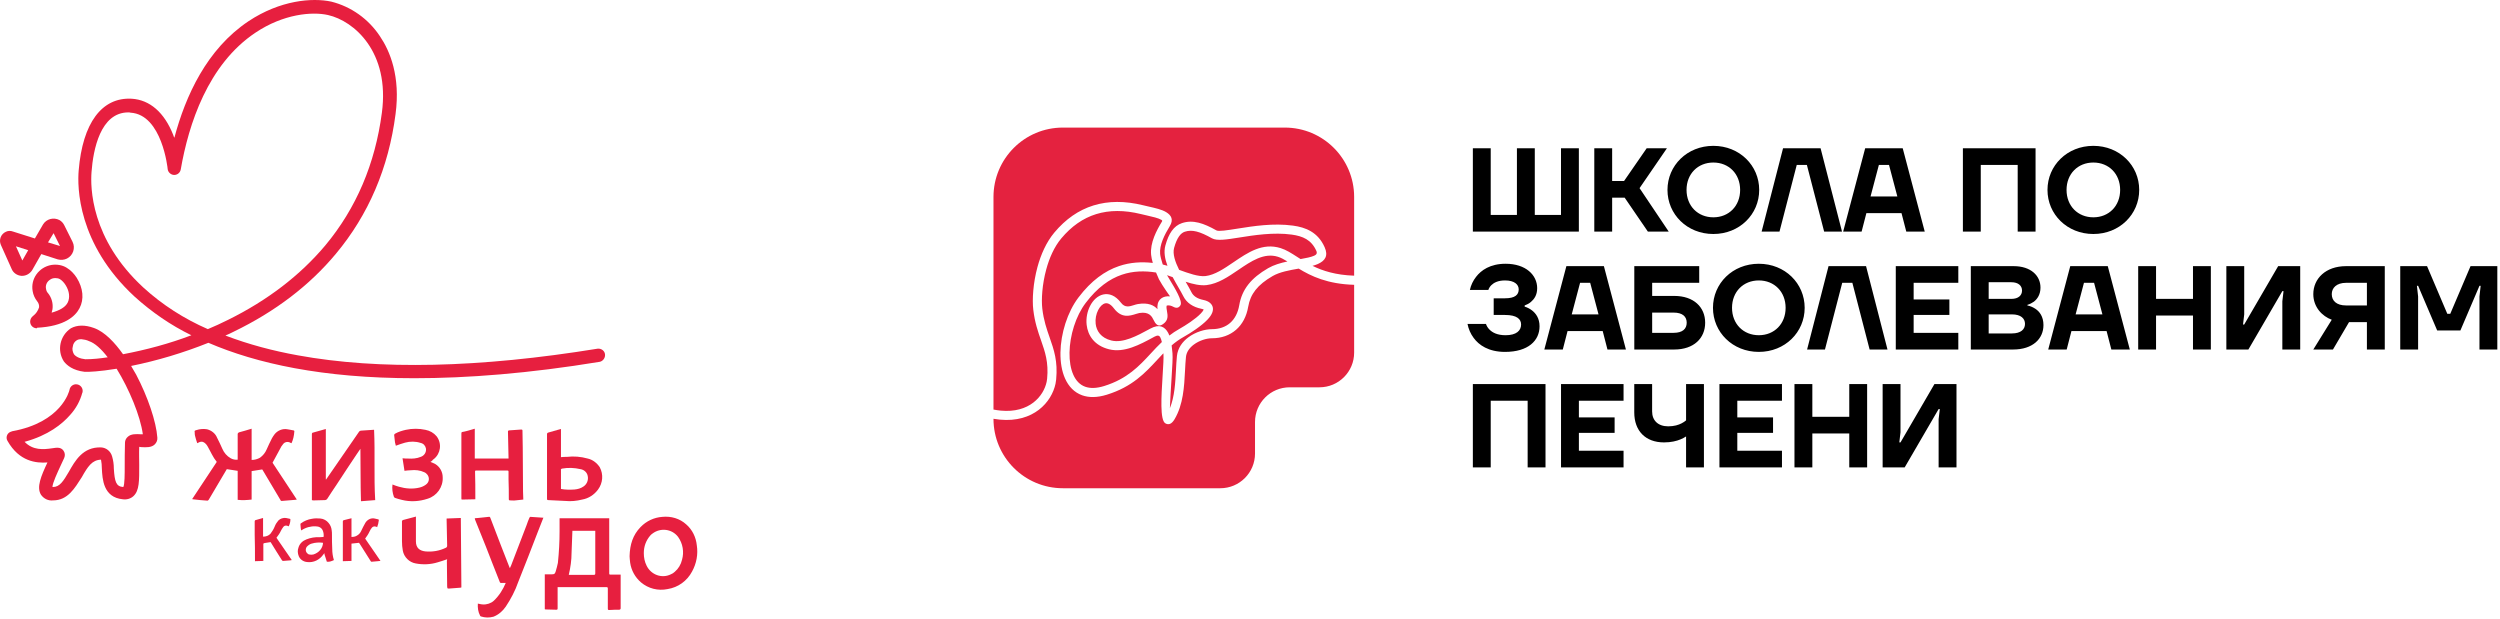
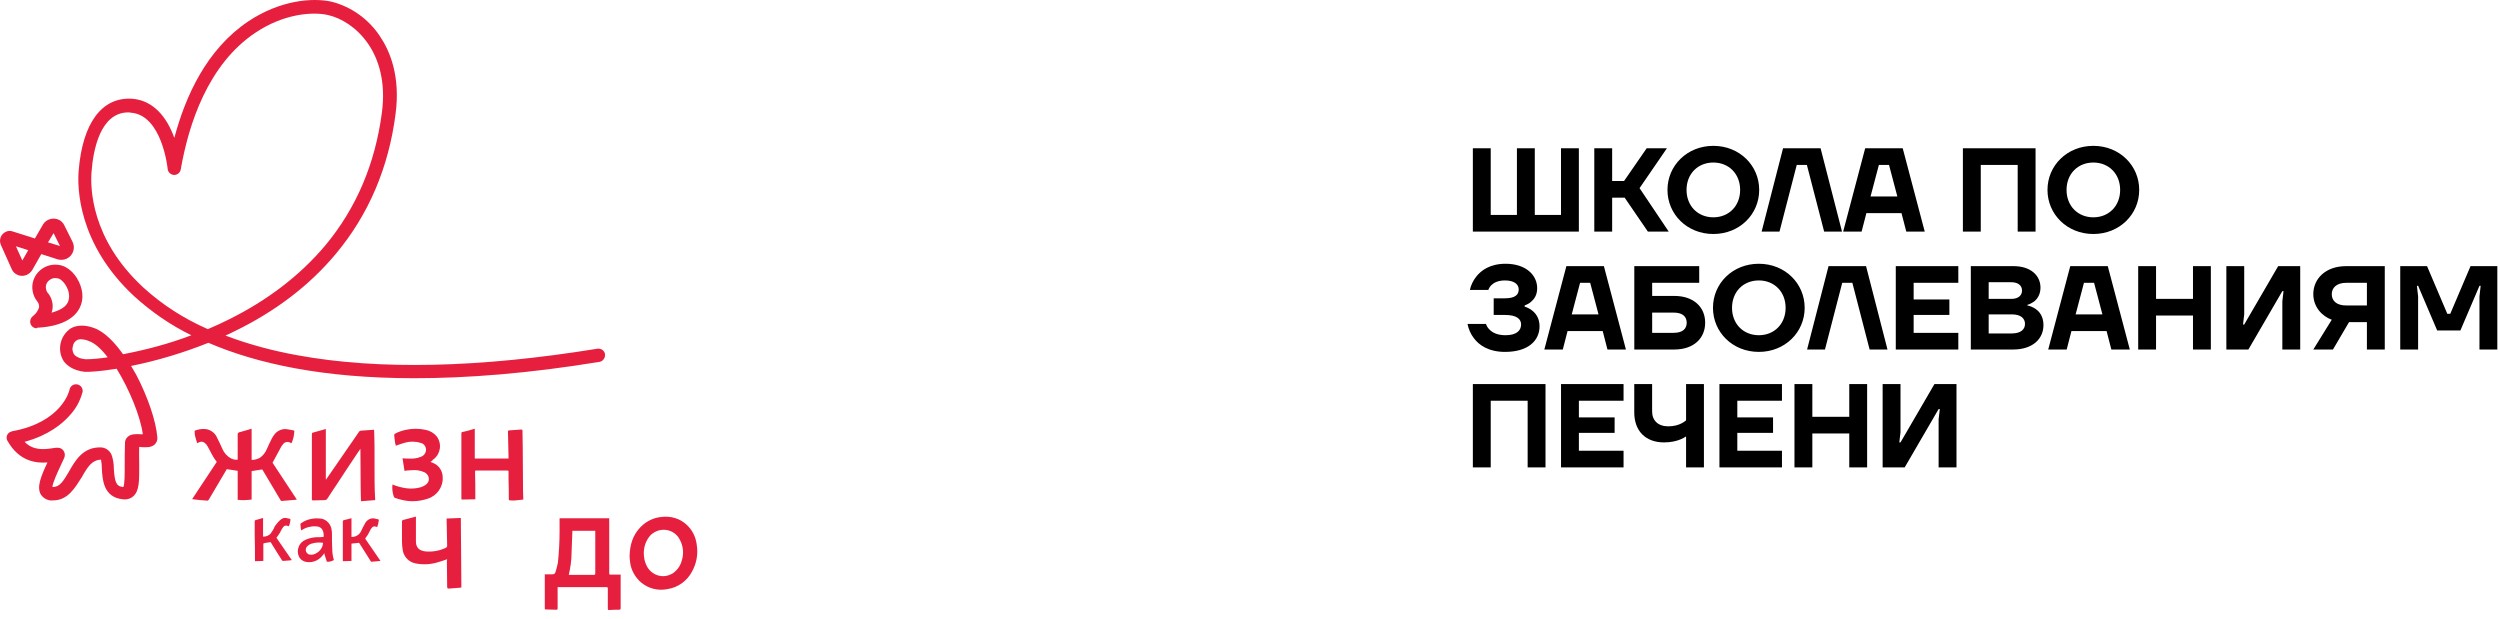
<svg xmlns="http://www.w3.org/2000/svg" width="921" height="228" viewBox="0 0 921 228" fill="none">
  <path d="M206.145 190.921H224.437V192.155C224.437 198.423 224.437 204.794 224.437 211.062C224.437 211.679 224.437 211.679 225.053 211.679H228.136H228.65C228.65 211.885 228.65 211.987 228.65 212.193C228.65 216.2 228.65 220.105 228.65 224.01C228.65 224.421 228.547 224.524 228.136 224.626C226.903 224.626 225.67 224.626 224.437 224.729C224.026 224.729 223.923 224.626 223.923 224.216C223.923 221.749 223.923 219.283 223.923 216.817C223.923 216.508 223.82 216.303 223.512 216.303H205.837H205.426C205.426 216.508 205.426 216.714 205.426 216.817C205.426 219.283 205.426 221.647 205.426 224.113C205.426 224.524 205.323 224.626 204.912 224.626C203.679 224.626 202.344 224.524 201.11 224.524C201.007 224.524 200.905 224.524 200.699 224.421V211.576H203.268C204.193 211.576 204.398 211.473 204.707 210.548C205.015 209.521 205.323 208.39 205.529 207.363C205.94 203.458 206.145 199.553 206.145 195.648C206.145 194.21 206.145 192.668 206.145 190.921ZM209.537 211.782H210.153C213.031 211.782 215.908 211.782 218.682 211.782C219.196 211.782 219.299 211.679 219.299 211.165C219.299 206.13 219.299 201.095 219.299 196.059V195.546H210.872C210.77 198.32 210.667 200.992 210.564 203.664C210.564 206.438 210.153 209.11 209.537 211.782Z" fill="#E71F3F" />
  <path d="M231.938 204.897C232.041 200.581 233.171 197.087 235.946 194.21C238.104 191.949 240.981 190.613 244.063 190.407C247.249 190.099 250.435 191.024 252.798 193.182C255.059 195.134 256.395 197.909 256.703 200.889C257.217 204.177 256.6 207.568 254.956 210.548C253.106 214.042 249.818 216.406 245.913 217.022C242.419 217.742 238.823 216.817 236.151 214.556C233.993 212.707 232.554 210.137 232.144 207.26C232.041 206.335 231.938 205.411 231.938 204.897ZM237.179 203.766C237.179 205.411 237.487 206.952 238.206 208.39C239.85 211.782 243.858 213.22 247.146 211.576C247.66 211.37 248.174 211.062 248.585 210.651C249.921 209.521 250.846 207.979 251.257 206.233C252.079 203.355 251.565 200.272 249.818 197.806C247.557 194.826 243.344 194.312 240.364 196.573C240.056 196.779 239.85 196.984 239.645 197.19C238.001 199.039 237.179 201.3 237.179 203.766Z" fill="#E71F3F" />
-   <path d="M176.037 222.366C176.654 222.469 177.27 222.674 177.887 222.674C179.325 222.777 180.867 222.263 181.894 221.338C183.847 219.489 185.285 217.228 186.313 214.761C185.799 214.761 185.285 214.761 184.772 214.761C184.463 214.864 184.155 214.659 184.052 214.248C182.408 210.035 180.661 205.719 179.017 201.403C177.681 198.115 176.345 194.826 175.01 191.435C175.01 191.332 174.907 191.127 174.907 190.921C175.318 190.921 175.729 190.819 176.14 190.819C177.476 190.716 178.811 190.51 180.045 190.407C180.353 190.305 180.558 190.51 180.661 190.819C181.894 194.004 183.127 197.293 184.361 200.478L187.649 208.904L187.854 209.315C187.957 208.904 188.163 208.699 188.265 208.39L194.02 193.388C194.328 192.463 194.636 191.641 195.047 190.716C195.15 190.613 195.253 190.407 195.356 190.407C196.897 190.51 198.438 190.613 199.98 190.716C200.083 190.716 200.083 190.716 200.185 190.716L198.13 195.956C195.767 202.122 193.403 208.185 190.937 214.351C189.807 217.639 188.163 220.722 186.313 223.496C185.183 225.14 183.641 226.476 181.792 227.195C180.25 227.607 178.709 227.607 177.167 227.093C176.962 226.99 176.859 226.887 176.859 226.785C176.14 225.448 175.934 223.907 176.037 222.366Z" fill="#E71F3F" />
  <path d="M164.733 206.027C163.501 206.438 162.37 206.849 161.24 207.157C158.568 207.98 155.793 208.082 153.122 207.568C150.758 207.157 148.806 205.205 148.395 202.842C148.189 201.711 148.087 200.581 148.087 199.347C148.087 196.984 148.087 194.621 148.087 192.257C147.984 191.949 148.292 191.538 148.601 191.538L152.094 190.613C152.402 190.51 152.814 190.407 153.224 190.305C153.224 190.51 153.224 190.716 153.224 190.921C153.224 193.799 153.224 196.676 153.224 199.45C153.224 201.917 154.663 202.944 156.821 203.15C159.39 203.355 161.857 202.944 164.22 201.814C164.528 201.711 164.733 201.403 164.733 201.095C164.631 197.806 164.631 194.518 164.528 191.23C164.528 191.127 164.528 191.024 164.528 191.024L169.769 190.819C169.871 199.347 169.871 207.877 169.974 216.406C169.871 216.406 169.769 216.508 169.563 216.508C168.227 216.611 166.892 216.714 165.556 216.817C164.733 216.817 164.836 216.92 164.733 215.995C164.733 212.912 164.631 209.726 164.631 206.643L164.733 206.027Z" fill="#E71F3F" />
  <path d="M119.211 197.806C119.314 196.984 119.211 196.162 118.903 195.443C118.492 194.415 117.464 193.902 116.334 193.902C114.484 193.799 112.634 194.312 111.093 195.34L110.99 195.443C110.888 195.032 110.785 194.724 110.785 194.415C110.785 194.107 110.682 193.593 110.682 193.182C110.682 192.977 110.682 192.874 110.888 192.771C112.018 191.949 113.456 191.332 114.895 191.127C115.923 190.921 117.053 190.921 118.081 191.024C119.211 191.127 120.342 191.743 121.061 192.668C121.677 193.388 122.089 194.312 122.191 195.34C122.294 195.956 122.294 196.47 122.294 197.087C122.294 198.834 122.294 200.478 122.397 202.225C122.397 203.664 122.602 204.999 123.013 206.335C122.602 206.541 122.089 206.746 121.677 206.849C121.369 206.952 120.958 206.952 120.65 206.952C120.547 206.952 120.342 206.952 120.342 206.746C120.136 205.924 119.828 205.205 119.622 204.486C119.519 204.28 119.519 203.972 119.519 203.766L119.108 204.28C117.772 206.233 115.512 207.363 113.148 207.055C111.812 206.952 110.579 206.13 110.065 204.897C109.655 203.869 109.552 202.739 109.963 201.711C110.374 200.272 111.504 199.245 112.84 198.731C114.381 198.115 116.025 197.806 117.772 197.909L119.211 197.806ZM119.006 199.964C117.567 199.759 116.128 199.862 114.793 200.272C114.073 200.478 113.559 200.889 113.046 201.403C112.429 202.225 112.532 203.355 113.354 203.972C113.559 204.177 113.765 204.28 113.97 204.28C114.381 204.383 114.895 204.383 115.409 204.28C117.464 203.664 118.903 202.02 119.006 199.964Z" fill="#E71F3F" />
  <path d="M129.487 190.921V197.806C130.206 197.806 130.926 197.703 131.542 197.293C132.262 196.881 132.775 196.265 133.084 195.546C133.598 194.518 134.009 193.593 134.625 192.565C135.345 191.435 136.68 190.716 138.016 191.024C138.427 191.127 138.941 191.23 139.352 191.332C139.455 191.332 139.558 191.435 139.558 191.641C139.455 192.565 139.249 193.388 138.941 194.21C138.736 194.107 138.633 194.004 138.427 194.004C137.914 193.799 137.297 194.004 136.989 194.415C136.68 194.826 136.372 195.237 136.167 195.751C135.755 196.676 135.139 197.601 134.522 198.423L140.174 206.643C139.763 206.643 139.455 206.746 139.147 206.746L136.886 206.952C136.783 206.952 136.578 206.849 136.578 206.746L132.878 200.889L132.262 199.964L129.487 200.272V206.643L126.302 206.746V204.897C126.302 200.581 126.302 196.368 126.302 192.052C126.302 191.846 126.405 191.743 126.61 191.641L129.487 190.921Z" fill="#E71F3F" />
-   <path d="M97.015 200.272V206.643L93.932 206.746C93.932 206.541 93.932 206.438 93.932 206.335C93.932 203.253 93.932 200.17 93.83 197.087C93.83 195.443 93.83 193.696 93.83 192.052C93.83 191.846 93.932 191.743 94.035 191.641L96.912 190.819V197.703C97.94 197.703 98.968 197.395 99.687 196.573C100.303 195.751 100.817 194.929 101.228 193.902C101.537 193.079 102.05 192.36 102.564 191.743C103.284 191.024 104.311 190.716 105.339 190.819C105.853 190.921 106.366 191.024 106.777 191.127C106.88 191.127 106.983 191.23 106.983 191.332C106.983 192.257 106.777 193.079 106.366 193.902C106.161 193.799 106.058 193.799 105.853 193.696C105.236 193.49 104.619 193.696 104.311 194.21C104.003 194.621 103.694 195.134 103.489 195.546C103.078 196.471 102.462 197.293 101.845 198.115L107.497 206.335C107.291 206.335 107.086 206.438 106.983 206.438L104.311 206.643C104.106 206.643 104.003 206.541 103.9 206.438C102.564 204.28 101.125 202.122 99.79 199.862C99.687 199.656 99.584 199.656 99.379 199.759C98.762 199.861 98.043 199.964 97.426 200.067L97.015 200.272Z" fill="#E71F3F" />
+   <path d="M97.015 200.272V206.643L93.932 206.746C93.932 206.541 93.932 206.438 93.932 206.335C93.932 203.253 93.932 200.17 93.83 197.087C93.83 195.443 93.83 193.696 93.83 192.052C93.83 191.846 93.932 191.743 94.035 191.641L96.912 190.819V197.703C97.94 197.703 98.968 197.395 99.687 196.573C100.303 195.751 100.817 194.929 101.228 193.902C103.284 191.024 104.311 190.716 105.339 190.819C105.853 190.921 106.366 191.024 106.777 191.127C106.88 191.127 106.983 191.23 106.983 191.332C106.983 192.257 106.777 193.079 106.366 193.902C106.161 193.799 106.058 193.799 105.853 193.696C105.236 193.49 104.619 193.696 104.311 194.21C104.003 194.621 103.694 195.134 103.489 195.546C103.078 196.471 102.462 197.293 101.845 198.115L107.497 206.335C107.291 206.335 107.086 206.438 106.983 206.438L104.311 206.643C104.106 206.643 104.003 206.541 103.9 206.438C102.564 204.28 101.125 202.122 99.79 199.862C99.687 199.656 99.584 199.656 99.379 199.759C98.762 199.861 98.043 199.964 97.426 200.067L97.015 200.272Z" fill="#E71F3F" />
  <path d="M87.561 169.342V168.828C87.561 165.951 87.561 162.971 87.561 160.093C87.459 159.785 87.767 159.374 88.075 159.271C89.616 158.86 91.055 158.449 92.699 157.936V169.445C93.83 169.445 94.857 169.136 95.782 168.623C96.912 167.8 97.734 166.773 98.249 165.54C98.865 164.204 99.481 162.765 100.201 161.429C100.509 160.915 100.817 160.402 101.228 159.888C102.359 158.552 104.106 157.833 105.853 158.141C106.675 158.244 107.394 158.449 108.113 158.552C108.319 158.552 108.524 158.758 108.421 159.066C108.319 160.504 108.011 161.943 107.394 163.279L107.086 163.176C106.161 162.559 104.928 162.765 104.311 163.587C103.797 164.204 103.386 164.82 103.078 165.54C102.153 167.184 101.331 168.725 100.406 170.472C103.284 174.891 106.263 179.412 109.346 184.037C109.141 184.037 108.935 184.139 108.73 184.139L103.797 184.55C103.489 184.55 103.386 184.447 103.284 184.139L96.81 173.247L96.604 172.938L92.699 173.555V184.037C90.953 184.242 89.308 184.345 87.561 184.139V173.452L83.554 172.836L81.91 175.61C80.266 178.487 78.519 181.262 76.874 184.139C76.772 184.242 76.669 184.345 76.463 184.447C74.614 184.345 72.867 184.139 71.017 183.934C71.017 183.934 70.915 183.934 70.812 183.831L79.854 170.164C78.416 168.417 77.594 166.362 76.463 164.409C76.155 163.895 75.847 163.484 75.436 163.176C74.614 162.559 73.894 162.559 72.662 163.279C72.353 162.354 72.045 161.429 71.839 160.504C71.737 160.093 71.737 159.785 71.737 159.374C71.634 158.655 71.634 158.655 72.353 158.449C73.586 158.038 74.922 157.936 76.258 158.141C77.902 158.552 79.341 159.682 79.957 161.224C80.676 162.559 81.293 163.998 81.91 165.334C82.526 166.773 83.554 168.006 84.993 168.828C85.712 169.239 86.637 169.445 87.561 169.342Z" fill="#E71F3F" />
  <path d="M114.896 184.242V181.159C114.896 174.069 114.896 166.978 114.896 159.99C114.896 159.682 114.998 159.374 115.306 159.374L120.033 158.038V176.638H120.136L121.061 175.302L132.262 159.066C132.364 158.86 132.57 158.758 132.878 158.655C134.42 158.552 135.961 158.449 137.502 158.346C137.605 158.346 137.708 158.346 137.811 158.346C138.222 166.978 137.708 175.507 138.222 184.242L132.981 184.653C132.775 178.179 132.878 171.808 132.775 165.334L131.44 167.286C128.973 170.986 126.507 174.685 124.041 178.487C122.911 180.132 121.78 181.878 120.65 183.625C120.444 184.037 120.033 184.242 119.622 184.242C118.286 184.242 117.053 184.345 115.718 184.345C115.409 184.345 115.101 184.345 114.896 184.242Z" fill="#E71F3F" />
  <path d="M174.907 157.936V168.931H187.341C187.341 168.828 187.341 168.623 187.341 168.52C187.238 165.437 187.238 162.251 187.135 159.066C187.135 158.758 187.135 158.655 187.546 158.552C188.985 158.449 190.526 158.346 191.965 158.244C192.376 158.244 192.479 158.346 192.479 158.655C192.479 160.71 192.581 162.868 192.581 164.923C192.581 170.267 192.684 175.713 192.684 181.056C192.684 181.981 192.787 183.009 192.787 184.037C191.862 184.139 190.834 184.242 189.91 184.345C189.293 184.447 188.676 184.345 187.957 184.345C187.546 184.345 187.443 184.242 187.443 183.831C187.443 181.365 187.443 179.001 187.341 176.535C187.341 175.61 187.341 174.685 187.341 173.76C187.341 173.452 187.238 173.349 186.929 173.349H175.42C175.01 173.349 175.01 173.452 175.01 173.863C175.112 176.946 175.112 180.132 175.112 183.214V183.934L170.283 184.037C169.974 184.037 169.974 183.934 169.974 183.625C169.974 182.906 169.974 182.084 169.974 181.365C169.974 174.172 169.974 166.876 169.974 159.682C169.974 159.477 170.077 159.168 170.18 159.168C171.516 158.963 173.16 158.449 174.907 157.936Z" fill="#E71F3F" />
-   <path d="M206.659 158.038V168.417C207.379 168.314 208.098 168.314 208.817 168.314C211.386 168.006 213.955 168.211 216.524 168.931C218.374 169.342 219.915 170.575 220.943 172.116C222.381 174.788 222.073 177.973 220.326 180.337C218.888 182.29 216.832 183.625 214.469 184.037C212.414 184.55 210.359 184.756 208.303 184.55C206.248 184.447 204.193 184.345 202.035 184.242C201.624 184.242 201.521 184.139 201.521 183.728C201.521 175.816 201.521 167.903 201.521 159.99C201.521 159.682 201.624 159.477 201.932 159.374L205.529 158.346C205.837 158.244 206.248 158.141 206.659 158.038ZM206.659 180.132C208.303 180.44 209.948 180.44 211.592 180.337C212.825 180.234 213.955 179.926 214.983 179.207C216.216 178.385 216.832 176.843 216.524 175.405C216.319 174.069 215.188 173.041 213.853 172.836C211.592 172.322 209.331 172.219 207.07 172.63C206.762 172.733 206.557 172.836 206.659 173.247C206.659 175.404 206.659 177.563 206.659 179.72C206.659 179.823 206.659 179.926 206.659 180.132Z" fill="#E71F3F" />
  <path d="M158.568 170.164C159.185 170.369 159.801 170.677 160.418 170.986C162.062 172.014 163.089 173.863 163.089 175.816C163.295 179.412 160.932 182.701 157.54 183.728C154.458 184.756 151.169 184.961 147.984 184.139C147.162 183.934 146.34 183.728 145.518 183.42C145.312 183.317 145.209 183.214 145.106 183.009C144.593 181.57 144.387 180.029 144.593 178.487C145.415 178.796 146.134 179.104 146.956 179.31C149.423 180.029 152.094 180.234 154.56 179.618C155.383 179.412 156.102 179.104 156.821 178.59C158.054 177.768 158.362 176.227 157.54 174.994C157.232 174.583 156.821 174.172 156.307 173.966C154.766 173.247 153.019 173.041 151.272 173.247C150.553 173.247 149.833 173.349 149.011 173.452L148.292 168.828C149.114 168.931 149.731 168.931 150.347 168.931C151.889 169.033 153.533 168.931 154.971 168.314C156.307 167.903 157.129 166.567 156.924 165.232C156.718 164.204 155.999 163.382 154.971 163.176C153.122 162.559 151.067 162.559 149.217 163.073C148.086 163.382 146.956 163.793 145.826 164.204C145.723 163.793 145.62 163.382 145.518 162.971C145.415 162.046 145.312 161.121 145.209 160.299C145.209 160.093 145.312 159.888 145.518 159.785C146.751 159.066 148.189 158.655 149.525 158.346C151.889 157.833 154.355 157.833 156.718 158.346C158.362 158.655 159.801 159.477 160.829 160.71C162.884 163.382 162.37 167.081 159.801 169.136C159.698 169.239 159.596 169.239 159.493 169.342C159.185 169.855 158.876 169.958 158.568 170.164Z" fill="#E71F3F" />
  <path d="M19.535 184.345C17.788 184.55 16.144 183.728 15.116 182.29C13.369 179.515 15.116 175.405 17.48 170.369C13.369 170.677 7.101 170.061 2.785 162.457C2.066 161.327 2.477 159.785 3.71 159.168C3.915 159.066 4.224 158.963 4.532 158.86C22.618 155.572 25.495 144.166 25.598 143.652C25.803 142.316 27.036 141.391 28.372 141.597C29.708 141.802 30.633 143.035 30.427 144.371C30.427 144.474 30.427 144.577 30.324 144.679C29.502 147.762 27.961 150.537 25.803 152.9C22.926 156.189 17.788 160.402 9.054 162.765C12.136 165.951 15.938 165.642 19.329 165.129C20.768 164.923 22.309 164.615 23.337 165.951C23.954 166.773 24.056 167.8 23.645 168.725C23.234 169.65 22.72 170.677 22.309 171.602C21.179 174.069 19.329 177.973 19.329 179.412H19.535C22.001 179.412 23.337 177.254 25.392 173.76C27.653 169.753 30.53 164.615 37.21 164.82C39.162 164.923 40.806 166.259 41.32 168.211C41.731 169.65 41.936 171.089 41.936 172.63C42.245 177.46 42.758 179.207 45.327 179.412H45.43C45.944 178.487 45.944 174.685 45.944 171.602C45.944 169.136 45.944 166.259 46.047 163.073C46.047 162.251 46.458 161.429 47.075 160.915C48.307 159.785 50.157 159.888 52.007 159.99H52.623C51.698 153.209 47.588 143.344 42.964 135.842C36.696 136.87 32.38 137.075 31.147 136.972C26.831 136.459 24.673 134.609 23.542 133.17C20.871 129.06 22.104 123.614 26.111 120.942C28.372 119.709 31.249 119.606 34.641 120.839C38.648 122.278 42.347 126.285 45.327 130.498C53.959 128.854 62.385 126.594 70.503 123.511C62.899 119.811 55.912 114.982 49.644 109.33C28.475 89.806 28.475 68.74 28.989 62.78C30.427 45.311 37.518 35.754 48.513 36.37C55.192 36.782 60.536 41.406 63.824 49.729C63.927 50.038 64.029 50.448 64.235 50.757C68.345 35.343 76.155 18.079 91.569 7.803C103.181 0.096 114.998 -0.931 122.089 0.61C129.384 2.46 135.755 6.981 139.969 13.352C143.668 18.799 147.573 28.15 145.723 42.022C143.154 61.855 135.755 79.118 123.733 93.505C114.073 105.117 101.434 114.776 86.123 122.175C85.095 122.689 84.068 123.202 83.04 123.614C91.672 126.902 100.612 129.266 109.758 130.91C139.558 136.356 176.654 135.534 220.223 128.444C221.559 128.341 222.793 129.266 222.895 130.601C222.998 131.834 222.176 132.965 221.045 133.273C194.842 137.589 172.132 139.336 152.608 139.336C118.8 139.336 94.446 133.889 76.772 126.285C67.523 129.985 57.967 132.862 48.307 134.814C49.027 135.945 49.541 137.075 50.157 138C54.473 146.221 57.556 155.367 57.967 161.224C58.069 162.149 57.659 163.073 57.042 163.69C55.809 164.923 53.856 164.82 52.007 164.718L51.288 164.615C51.185 167.081 51.288 169.342 51.288 171.294C51.288 177.049 51.39 180.748 49.13 182.803C48.102 183.728 46.663 184.139 45.225 183.934C38.032 183.214 37.723 176.535 37.518 172.527C37.518 171.5 37.415 170.369 37.21 169.342C33.921 169.445 32.38 171.808 30.119 175.816C27.55 179.823 24.981 184.345 19.535 184.345ZM29.914 124.949C29.4 124.949 28.783 125.052 28.27 125.361C27.447 125.874 26.933 126.696 26.831 127.621C26.523 128.546 26.728 129.574 27.242 130.498C27.961 131.423 29.4 132.143 31.455 132.348C34.229 132.348 37.004 132.04 39.676 131.629C37.312 128.546 34.949 126.388 32.791 125.669C31.969 125.258 30.941 125.052 29.914 124.949ZM47.28 41.406C37.004 41.406 34.332 55.073 33.716 63.396C33.305 68.843 33.305 87.956 52.829 105.939C59.816 112.31 67.832 117.448 76.566 121.25C79.032 120.223 81.499 119.092 83.965 117.859C98.557 110.666 110.58 101.418 119.828 90.422C131.234 76.755 138.222 60.313 140.688 41.508C143.668 19.107 130.412 7.7 120.855 5.542C114.998 4.207 104.414 5.132 94.138 12.016C76.566 23.731 69.476 45.825 66.598 62.369C66.393 63.705 65.16 64.63 63.824 64.424C62.694 64.218 61.872 63.294 61.769 62.266C61.769 62.061 59.714 42.228 48.102 41.508C47.794 41.406 47.485 41.406 47.28 41.406Z" fill="#E71F3F" />
  <path d="M13.575 120.942C12.239 120.942 11.108 119.914 11.108 118.476C11.108 117.654 11.52 116.934 12.136 116.42C13.267 115.598 13.986 114.468 14.397 113.235C14.499 112.413 14.191 111.591 13.677 110.974C12.855 109.947 12.239 108.611 12.033 107.275C11.211 102.753 14.294 98.438 18.918 97.615C20.87 97.307 22.926 97.615 24.57 98.643C26.111 99.568 27.345 100.904 28.269 102.342C30.633 106.144 31.044 110.255 29.297 113.543C27.755 116.523 23.748 120.223 13.677 120.736L13.575 120.942ZM20.357 102.445C19.638 102.445 18.918 102.651 18.404 103.062C17.274 103.781 16.657 105.117 16.966 106.453C17.068 107.069 17.274 107.583 17.685 107.994C19.021 109.638 19.638 111.796 19.329 113.954C19.227 114.365 19.124 114.776 19.021 115.187C22.001 114.365 24.159 113.132 24.981 111.385C25.803 109.638 25.598 107.275 24.159 105.014C23.645 104.192 22.926 103.37 22.104 102.856C21.59 102.548 20.973 102.445 20.357 102.445Z" fill="#E71F3F" />
  <path d="M8.129 101.623H7.923C6.382 101.52 4.943 100.596 4.326 99.157L0.319 90.217C-0.503 88.367 0.319 86.209 2.168 85.387C2.99 84.976 3.915 84.976 4.737 85.284L12.855 87.853L15.835 82.715C17.068 80.66 19.74 79.941 21.898 81.071C22.617 81.482 23.234 82.099 23.645 82.921L26.728 89.086C27.858 91.347 26.933 94.122 24.673 95.252C23.645 95.766 22.412 95.868 21.282 95.56L15.219 93.608L11.828 99.568C11.006 100.801 9.67 101.623 8.129 101.623ZM5.868 90.731L8.231 95.971L10.389 92.169L5.868 90.731ZM17.685 89.292L22.104 90.628L19.74 85.901L17.685 89.292Z" fill="#E71F3F" />
-   <path fill-rule="evenodd" clip-rule="evenodd" d="M391.553 47C377.443 47 366 58.439 366 72.555V150.879C366.914 151.057 367.783 151.185 368.604 151.266C373.908 151.779 377.891 150.447 380.674 148.314C383.418 146.215 385.019 143.332 385.578 140.69C385.663 140.279 385.726 139.889 385.76 139.529C386.348 133.487 384.996 129.621 383.528 125.415C382.397 122.18 381.198 118.75 380.655 114.051C380.233 110.401 380.573 104.357 382.204 98.364C383.442 93.813 385.436 89.243 388.41 85.685C392.545 80.742 397.347 77.388 402.837 75.687C408.296 73.995 414.4 73.954 421.169 75.626L423.23 76.11C425.659 76.659 428.046 77.202 429.602 78.148C431.599 79.36 432.373 80.966 430.947 83.313C429.995 84.875 429 86.643 428.299 88.451C427.64 90.156 427.239 91.907 427.397 93.548C427.486 94.468 427.815 95.73 428.23 97.021L428.373 97.452C428.924 97.578 429.5 97.736 430.094 97.918C429.142 95.355 428.682 92.788 429.32 90.456C429.946 88.163 430.726 86.392 431.668 85.077C432.711 83.618 433.957 82.685 435.424 82.198C437.448 81.52 439.454 81.513 441.602 82.048C443.614 82.551 445.731 83.529 448.122 84.871C448.942 85.331 451.989 84.848 455.98 84.214C461.678 83.308 469.131 82.123 476.332 83.116C478.704 83.442 480.961 84.034 482.963 85.231C485.019 86.461 486.758 88.295 487.994 91.066C489.412 94.249 488.186 96.058 485.492 97.26C484.904 97.523 484.243 97.744 483.528 97.939C487.266 99.776 492.076 101.336 498.865 101.557V72.555C498.865 58.439 487.426 47 473.315 47H391.553ZM366 154.28V154.313C366 168.428 377.443 179.865 391.553 179.865H449.57C456.627 179.865 462.348 174.144 462.348 167.091V155.458C462.348 148.407 468.066 142.683 475.122 142.683H486.092C493.148 142.683 498.865 136.962 498.865 129.909V104.924C489.006 104.645 482.987 101.721 478.449 98.956C475.124 99.529 471.445 100.191 468.856 101.687C466.07 103.293 463.991 104.973 462.522 106.837C461.1 108.644 460.237 110.66 459.838 112.998C459.224 116.6 457.662 119.489 455.365 121.493C453.037 123.521 449.997 124.619 446.456 124.619C444.472 124.619 441.832 125.43 439.784 126.957C438.262 128.094 437.102 129.628 436.91 131.488C436.745 133.037 436.656 134.754 436.565 136.532C436.263 142.426 435.923 149.025 432.71 154.447C431.638 156.254 430.493 156.649 429.303 155.948C427.283 154.751 427.834 145.964 428.286 138.716C428.521 134.96 428.729 131.645 428.617 130.48L428.585 130.154C427.835 130.932 427.097 131.727 426.36 132.525C421.83 137.42 417.137 142.491 407.787 145.402C404.164 146.529 401.144 146.507 398.684 145.631C395.754 144.586 393.686 142.378 392.379 139.472C391.155 136.751 390.616 133.4 390.671 129.853C390.782 122.859 393.23 114.961 397.305 109.592C402.052 103.33 407.08 99.778 412.224 98.032C416.362 96.624 420.539 96.393 424.69 96.859C424.384 95.779 424.158 94.739 424.07 93.874C423.856 91.645 424.354 89.389 425.182 87.245C425.972 85.203 427.061 83.268 428.094 81.572C428.234 81.339 428.12 81.157 427.867 81.001C426.791 80.347 424.662 79.862 422.496 79.372L420.371 78.874C414.203 77.35 408.693 77.37 403.818 78.882C398.97 80.383 394.697 83.387 390.977 87.831C388.349 90.973 386.565 95.098 385.438 99.243C383.923 104.813 383.599 110.358 383.979 113.671C384.484 118.021 385.614 121.258 386.684 124.315C388.276 128.88 389.743 133.072 389.086 139.843C389.036 140.364 388.955 140.882 388.85 141.383C388.145 144.716 386.137 148.344 382.703 150.974C379.315 153.567 374.544 155.196 368.29 154.59C367.542 154.517 366.778 154.414 366 154.28ZM429.942 101.379L429.97 101.437C430.041 101.593 430.463 102.284 431.006 103.178C432.774 106.081 435.702 110.891 434.916 112.368L434.91 112.38C434.33 113.431 433.443 113.693 432.177 112.99C431.847 112.807 431.486 112.668 431.131 112.583C430.71 112.489 430.313 112.465 430.011 112.536C429.899 112.563 429.82 112.593 429.804 112.623L429.782 112.69C429.665 113.183 429.784 113.861 429.895 114.499C430.211 116.305 430.505 117.97 428.459 119.402C427.152 120.324 426.287 119.947 425.495 118.811C425.28 118.495 425.136 118.197 424.968 117.855C424.413 116.706 423.426 114.696 419.718 115.318C419.386 115.374 418.985 115.502 418.564 115.636C416.173 116.396 413.203 117.34 410.358 113.6C409.181 112.044 408.068 111.549 407.151 111.752C406.162 111.969 405.236 112.919 404.57 114.218C403.824 115.668 403.445 117.502 403.644 119.287C403.94 121.935 405.601 124.486 409.396 125.434C413.738 126.516 418.89 123.718 423.349 121.296L423.801 121.052C427.123 119.25 429.113 120.328 430.365 122.64C430.529 122.944 430.675 123.268 430.803 123.611C431.911 122.75 433.108 121.941 434.429 121.203C436.838 119.85 440.431 117.528 442.392 115.474C442.919 114.919 443.301 114.42 443.449 114.033C443.269 113.932 442.983 113.837 442.572 113.754C441.053 113.442 439.713 112.907 438.601 112.153C437.46 111.379 436.563 110.38 435.955 109.163C435.481 108.217 434.8 107.037 434.073 105.779C433.398 104.61 432.685 103.375 432.015 102.102L429.942 101.379ZM426.961 102.89C426.631 102.211 426.257 101.342 425.886 100.394C421.664 99.733 417.427 99.794 413.296 101.2C408.748 102.746 404.262 105.939 399.963 111.608C396.31 116.424 394.111 123.56 394.01 129.905C393.961 132.981 394.411 135.843 395.431 138.111C396.367 140.195 397.805 141.766 399.798 142.475C401.602 143.117 403.915 143.103 406.792 142.207C415.31 139.555 419.688 134.826 423.912 130.262C425.255 128.809 426.587 127.371 428.029 126.005C427.875 125.316 427.679 124.7 427.421 124.224C427.097 123.627 426.5 123.39 425.391 123.989L424.946 124.23C419.952 126.943 414.18 130.076 408.592 128.682C403.148 127.324 400.759 123.568 400.319 119.653C400.046 117.206 400.568 114.686 401.597 112.686C402.701 110.534 404.426 108.922 406.444 108.48C408.585 108.01 410.915 108.812 413.014 111.574C414.441 113.446 416.167 112.897 417.555 112.455C418.122 112.275 418.659 112.103 419.168 112.017C423.047 111.369 425.152 112.494 426.419 113.904C426.354 113.28 426.352 112.623 426.52 111.916C426.595 111.6 426.716 111.298 426.872 111.012C427.389 110.072 428.24 109.511 429.253 109.274C429.812 109.144 430.424 109.118 431.042 109.183C430.197 107.961 428.971 106.261 428.153 104.918C427.577 103.974 427.132 103.247 426.961 102.89ZM431.629 127.249C431.741 128.076 431.82 128.898 431.893 129.664L431.942 130.167C432.084 131.619 431.868 135.037 431.625 138.913C431.372 142.973 431.084 147.583 430.977 150.409C432.726 146.095 432.989 140.994 433.226 136.362C433.32 134.545 433.41 132.79 433.582 131.145C433.886 128.228 435.576 125.92 437.783 124.273C440.416 122.308 443.854 121.266 446.456 121.266C449.173 121.266 451.463 120.462 453.165 118.979C454.883 117.48 456.059 115.259 456.538 112.441C457.032 109.54 458.109 107.032 459.892 104.768C461.625 102.568 464.02 100.623 467.192 98.792C469.291 97.582 471.786 96.859 474.29 96.326C473.05 95.566 471.901 94.944 470.789 94.597C465.667 92.999 460.936 96.216 456.249 99.403C452.493 101.964 448.753 104.511 444.531 105.026C442.209 105.305 439.515 104.677 436.79 103.794L436.968 104.104C437.695 105.362 438.376 106.541 438.941 107.671C439.288 108.364 439.809 108.94 440.473 109.392C441.211 109.892 442.147 110.257 443.239 110.482C444.373 110.711 445.204 111.094 445.773 111.59C446.868 112.548 447.078 113.731 446.639 115.04C446.339 115.932 445.682 116.862 444.813 117.775C442.58 120.12 438.666 122.664 436.064 124.119C434.413 125.037 432.968 126.098 431.629 127.249ZM479.128 95.438C481.158 95.086 482.967 94.727 484.13 94.21C484.953 93.844 485.34 93.317 484.942 92.428C484.017 90.351 482.742 88.992 481.249 88.098C479.699 87.172 477.854 86.7 475.882 86.427C469.164 85.503 461.992 86.643 456.505 87.512C451.857 88.252 448.306 88.815 446.487 87.792C444.337 86.587 442.477 85.715 440.797 85.296C439.261 84.913 437.857 84.907 436.484 85.367C435.702 85.622 435.009 86.161 434.391 87.028C433.668 88.035 433.052 89.454 432.539 91.334C431.93 93.564 432.947 96.494 434.391 99.411C437.872 100.682 441.569 102.007 444.126 101.701C447.552 101.282 450.952 98.97 454.368 96.644C459.726 93.003 465.134 89.326 471.781 91.403C473.836 92.043 475.714 93.25 477.877 94.642L479.128 95.438Z" fill="#E4223F" />
  <path d="M693.563 172.197H701.68L714.188 150.695H714.628L714.188 154.425V172.197H720.771V141.484H712.653L700.146 162.982H699.706L700.146 159.253V141.484H693.563V172.197ZM661.082 172.197H667.666V159.69H681.268V172.197H687.85V141.484H681.268V153.547H667.666V141.484H661.082V172.197ZM633.441 172.197H656.477V166.054H640.024V159.472H653.189V153.768H640.024V147.623H656.477V141.484H633.441V172.197ZM602.06 151.927C602.06 158.768 606.229 162.982 613.032 162.982C615.664 162.982 617.68 162.456 619.042 161.889C619.83 161.579 620.533 161.186 621.149 160.79V172.197H627.727V141.484H621.149V154.864C620.667 155.261 620.136 155.654 619.482 155.964C618.382 156.532 616.801 157.059 614.566 157.059C610.834 157.059 608.642 154.909 608.642 151.574V141.484H602.06V151.927ZM575.081 172.197H598.117V166.054H581.664V159.472H594.825V153.768H581.664V147.623H598.117V141.484H575.081V172.197ZM542.6 172.197H549.182V147.623H562.785V172.197H569.367V141.484H542.6V172.197ZM884.249 128.761H890.832V109.236L890.392 105.285H890.832L897.855 121.739H906.412L913.435 105.285H913.871L913.435 109.236V128.761H920.014V98.048H910.145L902.681 115.6H901.586L894.125 98.048H884.249V128.761ZM859.02 108.357C859.02 106.073 860.778 104.191 864.289 104.191H871.968V112.528H864.289C860.778 112.528 859.02 110.812 859.02 108.357ZM852.222 108.357C852.222 113.14 855.513 116.522 859.02 117.792L852.222 128.761H859.463L865.385 118.671H871.968V128.761H878.55V98.048H864.289C856.785 98.048 852.222 102.653 852.222 108.357ZM820.189 128.761H828.305L840.814 107.258H841.253L840.814 110.988V128.761H847.396V98.048H839.276L826.769 119.546H826.333L826.769 115.818V98.048H820.189V128.761ZM787.709 128.761H794.288V116.254H807.895V128.761H814.477V98.048H807.895V110.111H794.288V98.048H787.709V128.761ZM764.659 115.818L767.73 104.191H771.459L774.53 115.818H764.659ZM754.565 128.761H761.367L763.121 121.957H776.068L777.822 128.761H784.624L776.503 98.048H762.682L754.565 128.761ZM732.628 122.837V115.818H741.184C744.519 115.818 746.01 117.352 746.01 119.326C746.01 121.303 744.519 122.837 741.184 122.837H732.628ZM732.628 110.111V103.972H740.965C743.596 103.972 744.915 105.285 744.915 107.044C744.915 108.796 743.596 110.111 740.965 110.111H732.628ZM726.049 128.761H741.623C748.866 128.761 752.81 124.81 752.81 119.765C752.81 116.609 751.364 114.763 749.831 113.756C748.951 113.183 747.983 112.747 746.889 112.528V112.307C747.766 112.046 748.556 111.649 749.3 111.124C750.485 110.2 751.713 108.577 751.713 105.944C751.713 101.555 748.159 98.048 741.842 98.048H726.049V128.761ZM698.406 128.761H721.442V122.618H704.988V116.033H718.152V110.33H704.988V104.191H721.442V98.048H698.406V128.761ZM665.732 128.761H672.314L678.678 104.191H682.411L688.768 128.761H695.35L687.455 98.048H673.634L665.732 128.761ZM638.077 113.401C638.077 107.477 642.246 103.312 647.951 103.312C653.655 103.312 657.822 107.477 657.822 113.401C657.822 119.326 653.655 123.495 647.951 123.495C642.246 123.495 638.077 119.326 638.077 113.401ZM631.059 113.401C631.059 122.397 638.295 129.64 647.951 129.64C657.601 129.64 664.84 122.397 664.84 113.401C664.84 104.406 657.601 97.169 647.951 97.169C638.295 97.169 631.059 104.406 631.059 113.401ZM608.658 122.618V115.16H616.556C619.891 115.16 621.382 116.651 621.382 118.886C621.382 121.127 619.891 122.618 616.556 122.618H608.658ZM602.076 128.761H616.777C624.018 128.761 628.183 124.595 628.183 118.886C628.183 113.183 624.018 109.017 616.777 109.017H608.658V104.191H625.991V98.048H602.076V128.761ZM579.026 115.818L582.099 104.191H585.825L588.896 115.818H579.026ZM568.932 128.761H575.735L577.488 121.957H590.434L592.189 128.761H598.99L590.874 98.048H577.054L568.932 128.761ZM540.626 119.326C541.017 121.256 541.763 122.97 542.906 124.504C544.794 127.093 548.348 129.64 554.448 129.64C563.004 129.64 567.17 125.469 567.17 120.205C567.17 117.221 565.765 115.421 564.408 114.368C563.615 113.756 562.698 113.272 561.685 112.962V112.528C562.522 112.218 563.31 111.825 563.968 111.252C565.154 110.245 566.296 108.754 566.296 106.164C566.296 101.338 562.125 97.169 554.667 97.169C548.961 97.169 545.628 99.582 543.785 101.993C542.685 103.397 541.897 105.022 541.5 106.823H548.305C548.524 106.164 548.872 105.591 549.399 105.066C550.276 104.191 551.817 103.312 554.448 103.312C557.955 103.312 559.493 104.845 559.493 106.604C559.493 108.577 558.174 109.894 554.448 109.894H550.276V116.033H554.448C558.835 116.033 560.372 117.573 560.372 119.546C560.372 121.785 558.656 123.495 554.667 123.495C551.553 123.495 549.795 122.488 548.743 121.433C548.127 120.821 547.687 120.12 547.426 119.326H540.626ZM761.316 69.965C761.316 64.041 765.488 59.876 771.191 59.876C776.894 59.876 781.062 64.041 781.062 69.965C781.062 75.889 776.894 80.059 771.191 80.059C765.488 80.059 761.316 75.889 761.316 69.965ZM754.294 69.965C754.294 78.961 761.537 86.204 771.191 86.204C780.841 86.204 788.084 78.961 788.084 69.965C788.084 60.974 780.841 53.731 771.191 53.731C761.537 53.731 754.294 60.974 754.294 69.965ZM723.131 85.325H729.714V60.753H743.317V85.325H749.9V54.61H723.131V85.325ZM689.108 72.382L692.18 60.753H695.911L698.983 72.382H689.108ZM679.019 85.325H685.816L687.575 78.521H700.517L702.274 85.325H709.073L700.957 54.61H687.135L679.019 85.325ZM648.981 85.325H655.563L661.923 60.753H665.653L672.017 85.325H678.598L670.698 54.61H656.878L648.981 85.325ZM621.321 69.965C621.321 64.041 625.491 59.876 631.196 59.876C636.9 59.876 641.067 64.041 641.067 69.965C641.067 75.889 636.9 80.059 631.196 80.059C625.491 80.059 621.321 75.889 621.321 69.965ZM614.299 69.965C614.299 78.961 621.54 86.204 631.196 86.204C640.846 86.204 648.089 78.961 648.089 69.965C648.089 60.974 640.846 53.731 631.196 53.731C621.54 53.731 614.299 60.974 614.299 69.965ZM587.337 85.325H593.915V72.818H598.526L607.082 85.325H614.761L604.011 69.311L614.101 54.61H606.642L598.306 66.677H593.915V54.61H587.337V85.325ZM542.6 85.325H581.652V54.61H575.071V79.182H565.417V54.61H558.834V79.182H549.182V54.61H542.6V85.325Z" fill="black" />
</svg>